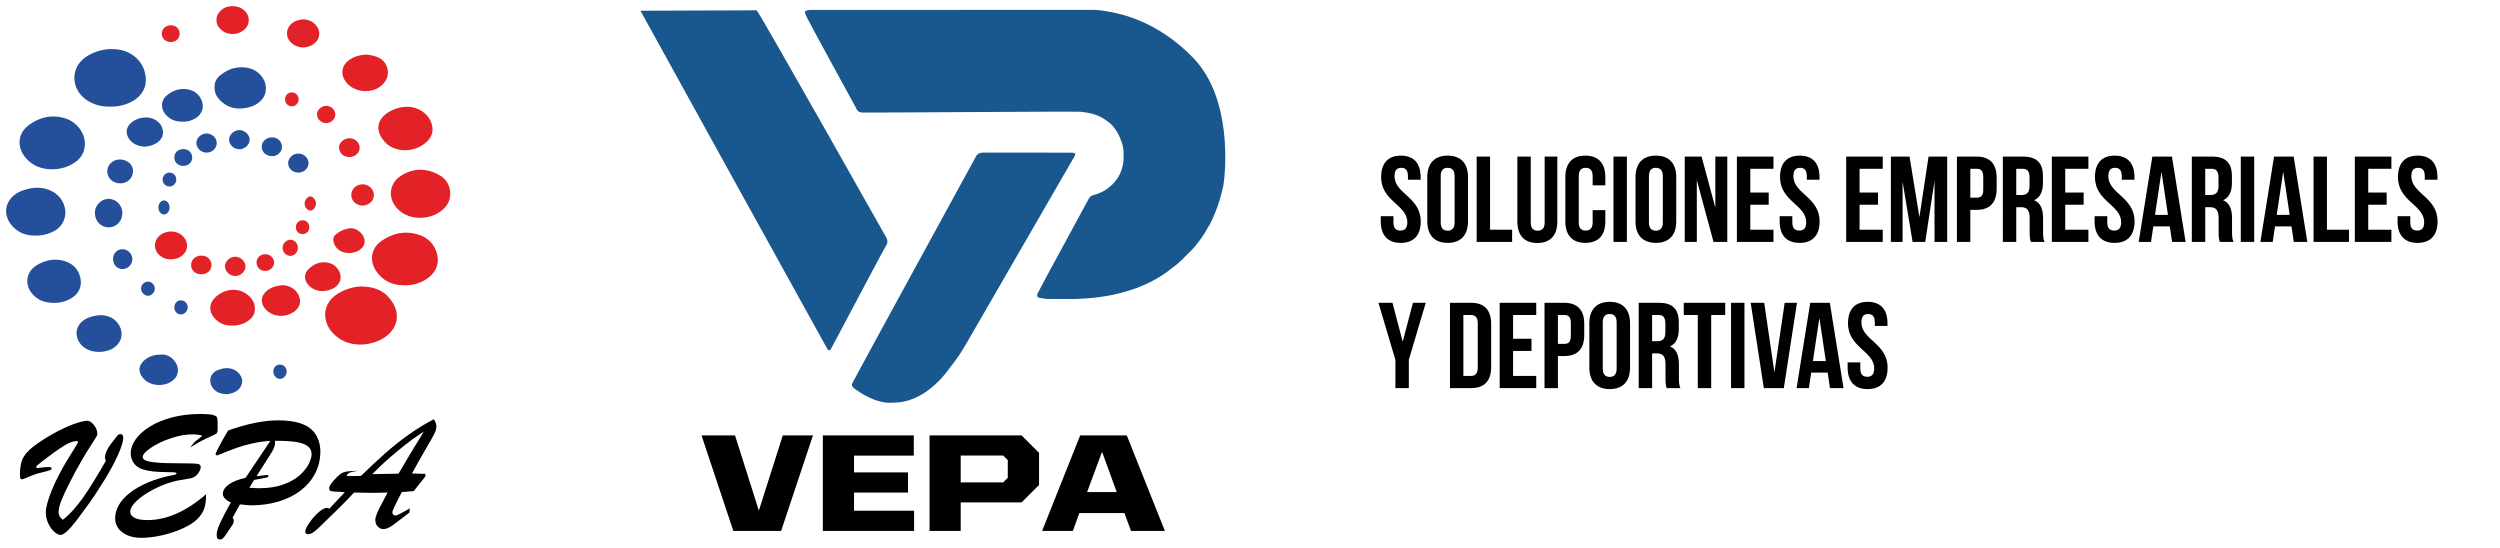
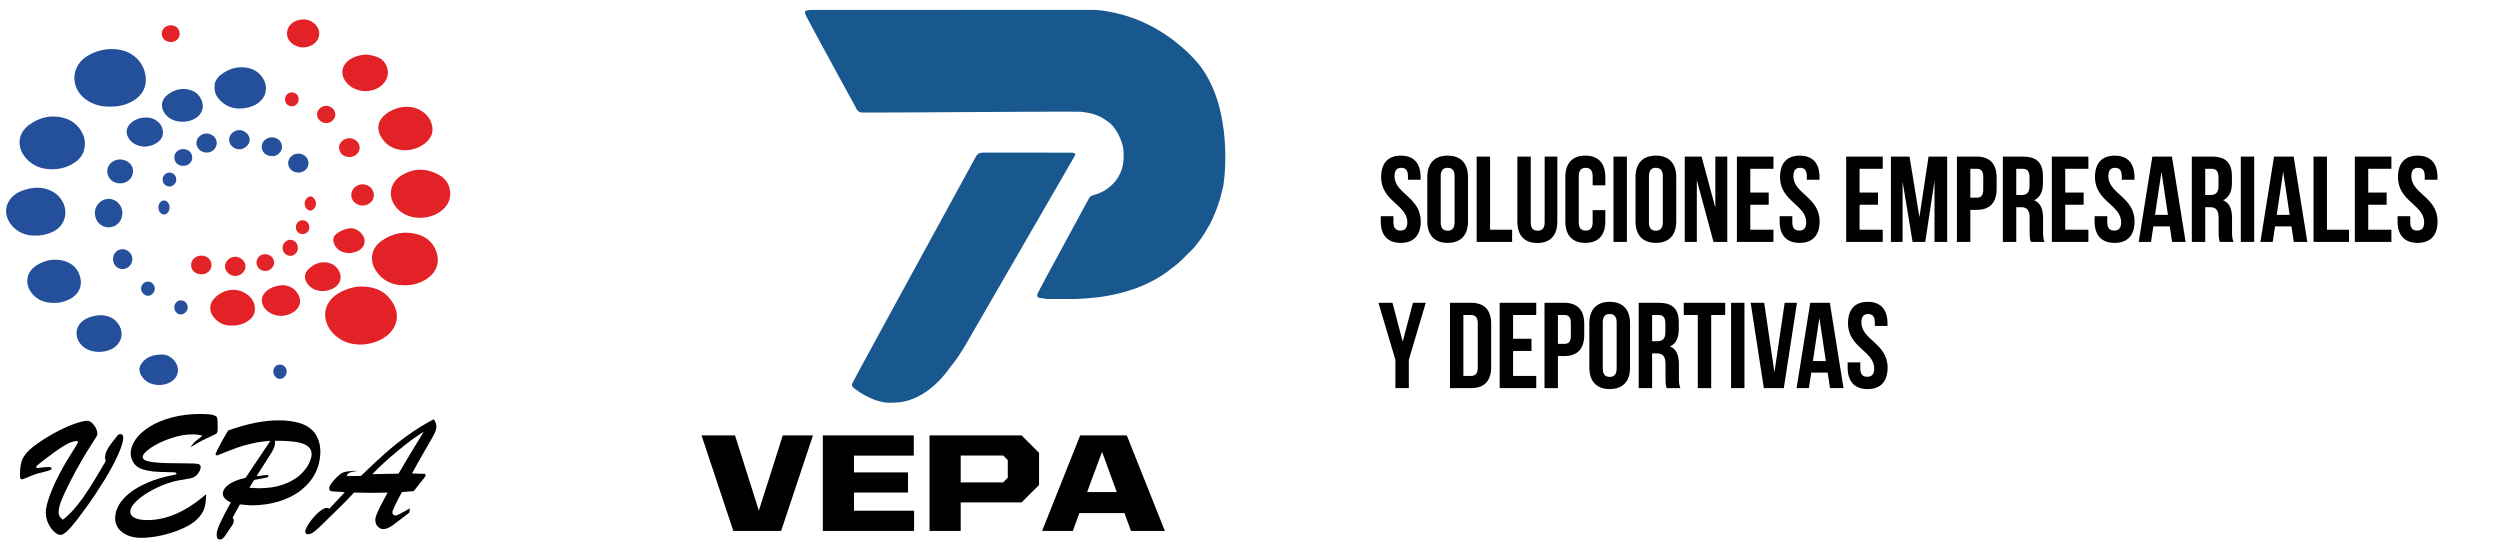
<svg xmlns="http://www.w3.org/2000/svg" version="1.1" id="Layer_1" x="0px" y="0px" width="410.387px" height="90px" viewBox="0 0 410.387 90" enable-background="new 0 0 410.387 90" xml:space="preserve">
  <g>
    <g>
      <path fill="#244F9B" d="M16.519,51.729c1.288,0.047,2.425,0.512,3.104,1.774c0.667,1.238,0.341,2.626-0.784,3.478    c-1.395,1.059-4.086,1.123-5.431-0.301c-1.276-1.35-1.091-3.242,0.488-4.214C14.673,51.986,15.537,51.788,16.519,51.729z" />
      <path fill="#244F9B" d="M5.708,38.666c-1.239,0.025-2.419-0.356-3.381-1.252c-1.431-1.332-1.838-3.255-0.554-4.835    c0.469-0.58,1.085-0.979,1.781-1.242c1.688-0.635,3.38-0.798,5.037,0.087c1.658,0.888,2.509,2.792,1.995,4.457    c-0.417,1.349-1.437,2.077-2.715,2.483C7.196,38.577,6.497,38.701,5.708,38.666z" />
      <path fill="#244F9B" d="M8.926,49.718C7.37,49.732,6.143,49.282,5.23,48.15c-1.167-1.445-1.038-3.517,0.858-4.647    c1.361-0.814,2.853-1.118,4.418-0.674c1.215,0.343,2.131,1.099,2.549,2.299c0.587,1.687-0.015,3.171-1.674,4.013    C10.575,49.55,9.707,49.745,8.926,49.718z" />
      <path fill="#244F9B" d="M26.436,58.202c0.864-0.06,1.589,0.315,2.176,0.998c0.725,0.836,0.985,2.334-0.321,3.323    c-1.332,1.006-3.625,0.91-4.762-0.406c-1.022-1.186-0.739-2.33,0.397-3.168C24.608,58.445,25.503,58.199,26.436,58.202z" />
      <path fill="#244F9B" d="M8.447,27.792c-1.62-0.034-3.035-0.537-4.144-1.78c-1.501-1.678-1.562-4.008,0.459-5.501    c1.829-1.348,3.9-1.767,6.099-1.026c1.746,0.589,3.014,2.28,3.074,3.932c0.062,1.714-0.806,2.855-2.25,3.619    C10.677,27.565,9.588,27.795,8.447,27.792z" />
      <path fill="#E22227" d="M73.913,31.891c-0.021,1.187-0.643,2.115-1.607,2.824c-1.869,1.37-4.917,1.467-6.769-0.162    c-1.987-1.751-1.754-4.391,0.25-5.678c2.1-1.348,4.286-1.326,6.424-0.074C73.337,29.459,73.901,30.505,73.913,31.891z" />
      <path fill="#244F9B" d="M15.581,34.996c-0.083-1.027,0.827-2.34,2.265-2.349c1.209-0.007,2.237,1.062,2.247,2.309    c0.009,1.313-0.979,2.36-2.239,2.368C16.583,37.333,15.582,36.309,15.581,34.996z" />
      <path fill="#244F9B" d="M19.67,26.172c1.188-0.005,2.207,0.86,2.175,1.926c-0.039,1.263-1.038,2.006-2.108,2.005    c-1.135-0.001-2.097-0.771-2.129-1.974C17.579,27.082,18.546,26.178,19.67,26.172z" />
      <path fill="#26509B" d="M29.662,49.3c0.621-0.008,1.136,0.488,1.156,1.112c0.021,0.634-0.531,1.216-1.145,1.203    c-0.579-0.012-1.042-0.504-1.057-1.122C28.6,49.838,29.064,49.309,29.662,49.3z" />
      <path fill="#26509B" d="M25.411,47.395c-0.002,0.59-0.54,1.145-1.125,1.162c-0.534,0.017-1.121-0.584-1.132-1.158    c-0.012-0.639,0.533-1.189,1.161-1.174C24.91,46.242,25.414,46.777,25.411,47.395z" />
      <path fill="#264F9B" d="M18.551,42.545c-0.005-0.929,0.667-1.634,1.562-1.641c0.845-0.009,1.615,0.766,1.618,1.626    c0.003,0.879-0.73,1.631-1.602,1.643C19.255,44.187,18.556,43.466,18.551,42.545z" />
      <path fill="#E22227" d="M66.349,24.674c-1.573-0.088-3.018-0.728-3.876-2.353c-0.625-1.177-0.457-2.325,0.491-3.267    c1.292-1.286,3.906-2.1,5.908-1.03c1.167,0.625,1.931,1.566,2.108,2.875c0.139,1.021-0.323,1.87-1.104,2.53    C68.913,24.24,67.797,24.651,66.349,24.674z" />
      <path fill="#E22227" d="M66.297,46.831c-1.94-0.017-3.525-0.757-4.594-2.403c-1.091-1.68-0.776-3.655,0.844-4.825    c1.883-1.364,4.006-1.78,6.254-1.051c1.301,0.422,2.269,1.311,2.768,2.596c0.792,2.037-0.04,3.808-1.843,4.836    C68.671,46.586,67.523,46.873,66.297,46.831z" />
-       <path fill="#E22227" d="M27.898,42.567c-0.523,0.019-1.116-0.179-1.633-0.599c-1.081-0.879-1.113-2.351-0.076-3.282    c1-0.897,2.936-1.005,4.001,0.261c0.803,0.955,0.686,2.246-0.302,3.021C29.36,42.385,28.774,42.574,27.898,42.567z" />
      <path fill="#27519B" d="M27.836,34.083c-0.009,0.595-0.417,1.111-0.893,1.13c-0.5,0.02-0.943-0.519-0.943-1.147    c0-0.645,0.417-1.169,0.926-1.164C27.431,32.907,27.845,33.446,27.836,34.083z" />
      <path fill="#244F9B" d="M18.075,17.5c-1.478,0.036-2.772-0.326-3.941-1.143c-1.684-1.176-2.371-3.278-1.625-5.079    c0.47-1.138,1.353-1.887,2.426-2.416c1.387-0.686,2.873-0.938,4.397-0.745c2.22,0.28,4.256,1.855,4.576,4.428    c0.241,1.931-0.772,3.479-2.688,4.341C20.211,17.341,19.128,17.544,18.075,17.5z" />
      <path fill="#244F9B" d="M23.706,24.079c-1.032-0.088-1.948-0.424-2.553-1.339c-0.463-0.698-0.549-1.541,0.125-2.333    c0.963-1.135,2.994-1.484,4.258-0.708c0.631,0.388,1.06,0.938,1.185,1.679c0.153,0.921-0.249,1.596-0.997,2.089    C25.119,23.867,24.439,24.035,23.706,24.079z" />
-       <path fill="#244F9B" d="M37.172,64.703c-1.088-0.047-1.832-0.376-2.33-1.152c-0.692-1.08-0.275-2.353,0.925-2.807    c0.828-0.314,1.676-0.455,2.532-0.109c0.856,0.344,1.545,1.284,1.455,2.055c-0.109,0.936-0.707,1.51-1.565,1.81    C37.807,64.633,37.399,64.721,37.172,64.703z" />
      <path fill="#E22227" d="M38.021,53.438C36.796,53.463,35.8,53,35.048,52.025c-0.68-0.879-0.725-1.995-0.033-2.851    c1.252-1.547,3.58-2.167,5.354-0.981c0.806,0.537,1.38,1.252,1.469,2.277c0.073,0.82-0.219,1.473-0.834,1.99    C40.196,53.143,39.083,53.498,38.021,53.438z" />
      <path fill="#E22427" d="M61.378,32.032c0.004,0.906-0.822,1.693-1.798,1.711c-1.063,0.021-1.913-0.748-1.917-1.731    c-0.003-0.959,0.814-1.748,1.829-1.755C60.532,30.247,61.374,31.039,61.378,32.032z" />
      <path fill="#26509B" d="M30.057,27.231c-0.843-0.009-1.446-0.597-1.44-1.403c0.006-0.785,0.643-1.364,1.496-1.354    c0.838,0.01,1.458,0.616,1.441,1.408C31.538,26.676,30.911,27.24,30.057,27.231z" />
      <path fill="#26509B" d="M27.819,30.62c-0.658-0.015-1.158-0.559-1.125-1.222c0.027-0.576,0.555-1.075,1.13-1.07    c0.651,0.005,1.143,0.542,1.112,1.217C28.911,30.12,28.377,30.634,27.819,30.62z" />
      <path fill="#244F9B" d="M30.004,19.981c-1.108,0.003-1.999-0.306-2.693-1.046c-1.088-1.163-0.889-2.571,0.221-3.405    c1.199-0.9,2.542-1.203,3.996-0.656c1.274,0.48,2.07,2.038,1.651,3.225c-0.273,0.776-0.829,1.249-1.538,1.554    C31.095,19.885,30.505,20,30.004,19.981z" />
-       <path fill="#E22227" d="M35.546,3.309c-0.033-0.687,0.296-1.191,0.729-1.603c1.006-0.959,2.794-0.927,3.829,0.011    c1.049,0.949,0.942,2.437-0.134,3.268c-1.187,0.917-2.996,0.807-3.987-0.443C35.691,4.174,35.499,3.763,35.546,3.309z" />
      <path fill="#26509B" d="M44.86,61.003c-0.001-0.661,0.453-1.144,1.078-1.149c0.65-0.006,1.138,0.506,1.123,1.188    c-0.01,0.609-0.549,1.161-1.125,1.154C45.364,62.186,44.86,61.629,44.86,61.003z" />
      <path fill="#E22227" d="M46.529,46.812c0.879,0.096,1.72,0.436,2.285,1.283c0.752,1.127,0.547,2.344-0.584,3.105    c-1.288,0.867-2.958,0.902-4.227-0.051c-0.874-0.658-1.535-1.944-0.477-3.156c0.213-0.245,0.474-0.439,0.751-0.592    C44.945,47.034,45.666,46.833,46.529,46.812z" />
      <path fill="#E22227" d="M57.292,41.543c-1.384-0.04-2.243-0.728-2.528-1.791c-0.152-0.56,0.015-1,0.428-1.337    c0.631-0.514,1.376-0.823,2.176-0.937c1.137-0.163,2.436,0.912,2.486,2.053c0.028,0.641-0.301,1.136-0.812,1.502    C58.608,41.338,57.854,41.548,57.292,41.543z" />
      <path fill="#E22428" d="M57.332,22.684c0.949-0.004,1.723,0.722,1.706,1.604c-0.015,0.807-0.773,1.496-1.672,1.493    c-0.92-0.004-1.625-0.527-1.711-1.524C55.585,23.461,56.446,22.687,57.332,22.684z" />
      <path fill="#E22227" d="M60.178,8.96c0.661,0.065,1.336,0.203,1.997,0.511c1.385,0.646,2.067,2.604,0.919,4.073    c-1.485,1.905-4.697,1.864-6.21,0.023c-1.136-1.383-0.845-2.955,0.702-3.897C58.363,9.199,59.224,8.984,60.178,8.96z" />
      <path fill="#E22227" d="M59.332,47.034c2.285,0.002,3.955,0.806,5.082,2.563c1.269,1.979,0.866,4.174-1.005,5.594    c-1.996,1.512-5.348,1.951-7.679,0.406c-0.812-0.539-1.482-1.219-1.911-2.109c-0.873-1.814-0.44-3.649,1.122-4.92    C56.027,47.686,58.089,46.958,59.332,47.034z" />
      <path fill="#E22227" d="M52.857,47.788c-0.906-0.05-1.828-0.375-2.447-1.29c-0.529-0.779-0.462-1.643,0.217-2.307    c1.001-0.981,2.177-1.403,3.57-0.973c0.544,0.166,0.965,0.515,1.284,0.98c0.81,1.172,0.453,2.526-0.828,3.168    C54.156,47.617,53.511,47.781,52.857,47.788z" />
      <path fill="#E22428" d="M48.901,40.706c0,0.691-0.579,1.298-1.235,1.296c-0.709,0-1.288-0.606-1.283-1.339    c0.005-0.672,0.608-1.298,1.256-1.307C48.342,39.349,48.899,39.945,48.901,40.706z" />
      <path fill="#E22428" d="M48.577,37.243c0.023-0.648,0.511-1.106,1.154-1.083c0.612,0.023,1.069,0.542,1.048,1.189    c-0.021,0.635-0.526,1.103-1.159,1.075C48.972,38.395,48.551,37.921,48.577,37.243z" />
      <path fill="#264F9B" d="M33.844,25.05c-0.938-0.045-1.669-0.816-1.605-1.691c0.058-0.788,0.867-1.474,1.709-1.452    c0.927,0.026,1.688,0.801,1.632,1.66C35.522,24.424,34.739,25.093,33.844,25.05z" />
      <path fill="#E22427" d="M33.063,45.032c-0.963,0.006-1.67-0.623-1.692-1.5c-0.023-0.852,0.709-1.562,1.626-1.576    c0.99-0.016,1.712,0.632,1.724,1.544C34.731,44.365,34.011,45.028,33.063,45.032z" />
      <path fill="#E22428" d="M38.624,45.308c-0.913,0.001-1.72-0.776-1.694-1.629c0.027-0.825,0.833-1.546,1.716-1.538    c0.868,0.011,1.656,0.768,1.657,1.594C40.305,44.562,39.51,45.305,38.624,45.308z" />
      <path fill="#E22428" d="M28.021,6.902c-0.844-0.01-1.463-0.595-1.471-1.386c-0.004-0.75,0.677-1.375,1.49-1.369    c0.862,0.007,1.458,0.577,1.449,1.384C29.482,6.34,28.87,6.91,28.021,6.902z" />
      <path fill="#E22428" d="M43.568,44.482c-0.822,0.012-1.458-0.593-1.46-1.392c-0.002-0.763,0.611-1.354,1.413-1.36    c0.828-0.007,1.471,0.595,1.476,1.381C45.001,43.83,44.333,44.47,43.568,44.482z" />
      <path fill="#264F9B" d="M48.958,28.333c-0.925-0.011-1.661-0.703-1.655-1.556c0.007-0.878,0.789-1.589,1.726-1.567    c0.903,0.023,1.635,0.748,1.615,1.599C50.62,27.67,49.875,28.344,48.958,28.333z" />
      <path fill="#E22529" d="M51.878,33.424c-0.004,0.587-0.476,1.159-0.944,1.144c-0.479-0.014-0.94-0.594-0.931-1.171    c0.009-0.567,0.496-1.158,0.958-1.162C51.396,32.231,51.884,32.862,51.878,33.424z" />
      <path fill="#E22428" d="M53.607,17.365c0.847,0.065,1.491,0.747,1.438,1.525c-0.051,0.766-0.824,1.391-1.628,1.318    c-0.8-0.073-1.42-0.762-1.378-1.51C52.079,17.996,52.804,17.357,53.607,17.365z" />
      <path fill="#E22227" d="M49.976,3.186c0.476,0.019,1.097,0.212,1.619,0.669c1.239,1.089,1.039,2.79-0.443,3.579    c-1.208,0.644-2.702,0.403-3.6-0.679c-0.686-0.829-0.564-2.113,0.268-2.844C48.348,3.445,49.05,3.184,49.976,3.186z" />
      <path fill="#244F9B" d="M35.222,14.335c-0.047-0.823,0.332-1.505,0.962-2.006c1.376-1.096,2.951-1.556,4.693-1.143    c1.503,0.355,2.686,1.684,2.769,3.127c0.058,1.026-0.33,1.832-1.099,2.462c-0.766,0.624-1.664,0.905-2.648,1.013    c-1.553,0.171-2.834-0.311-3.884-1.435C35.497,15.8,35.205,15.141,35.222,14.335z" />
      <path fill="#E22429" d="M49.033,16.291c0.01,0.609-0.502,1.152-1.099,1.164c-0.62,0.018-1.124-0.468-1.146-1.104    c-0.023-0.666,0.474-1.192,1.126-1.192C48.529,15.162,49.023,15.66,49.033,16.291z" />
      <path fill="#264F9B" d="M39.236,24.502c-0.906-0.032-1.642-0.757-1.628-1.605c0.009-0.841,0.861-1.583,1.768-1.542    c0.864,0.04,1.663,0.855,1.61,1.646C40.933,23.824,40.106,24.534,39.236,24.502z" />
      <path fill="#244F9B" d="M44.628,25.623c-0.956-0.004-1.662-0.654-1.663-1.534c-0.001-0.861,0.735-1.541,1.671-1.542    c0.956-0.002,1.609,0.651,1.657,1.543C46.337,24.875,45.474,25.737,44.628,25.623z" />
    </g>
    <g enable-background="new    ">
      <path d="M15.99,71.304c0,0.08-0.102,0.282-0.306,0.605c-0.204,0.323-0.505,0.798-0.904,1.423c-0.399,0.625-0.882,1.423-1.45,2.394    c-0.567,0.972-1.153,2.046-1.755,3.226c-0.692,1.356-1.19,2.423-1.497,3.198c-0.306,0.776-0.458,1.443-0.458,2.002    c0,0.443,0.235,0.833,0.705,1.17c0.567-0.443,1.126-0.971,1.676-1.583c0.55-0.611,1.093-1.294,1.629-2.048    c0.536-0.753,1.157-1.706,1.862-2.859c0.705-1.152,1.332-2.212,1.882-3.178c-0.027-0.08-0.056-0.16-0.086-0.24    c-0.031-0.079-0.047-0.146-0.047-0.199c0-0.417,0.084-0.807,0.253-1.17s0.379-0.719,0.632-1.064    c0.252-0.346,0.631-0.833,1.137-1.463c0.133-0.168,0.297-0.253,0.492-0.253c0.319,0,0.479,0.204,0.479,0.612    s-0.167,1.049-0.499,1.922s-0.822,1.899-1.469,3.078c-0.647,1.18-1.452,2.499-2.414,3.957s-2.05,2.981-3.265,4.568    c-1.232,1.604-2.114,2.407-2.646,2.407c-0.301,0-0.643-0.167-1.024-0.499c-0.381-0.333-0.709-0.787-0.984-1.363    c-0.275-0.576-0.413-1.192-0.413-1.849c0-0.39,0.082-0.891,0.246-1.503c0.164-0.611,0.421-1.345,0.771-2.201    c0.35-0.855,0.747-1.699,1.19-2.533c0.461-0.878,0.866-1.604,1.217-2.181c0.35-0.576,0.747-1.217,1.19-1.922    s0.665-1.088,0.665-1.15c0-0.133-0.088-0.199-0.266-0.199c-0.515,0-1.199,0.262-2.055,0.784c-0.855,0.523-1.97,1.316-3.345,2.381    c-0.523,0.407-0.853,0.672-0.991,0.791c-0.137,0.12-0.206,0.22-0.206,0.299c0,0.106,0.084,0.16,0.253,0.16    c0.071,0,0.31-0.026,0.718-0.08c0.408-0.053,0.731-0.08,0.971-0.08c0.399,0,0.598,0.071,0.598,0.213    c0,0.125-0.082,0.222-0.246,0.293c-0.165,0.071-0.391,0.142-0.679,0.213s-0.68,0.168-1.177,0.292    c-0.532,0.143-1.097,0.347-1.696,0.612c-0.598,0.266-0.942,0.398-1.031,0.398c-0.168,0-0.272-0.062-0.312-0.186    c-0.04-0.124-0.06-0.328-0.06-0.612c0-1.259,0.208-2.231,0.625-2.919c0.417-0.687,1.162-1.403,2.234-2.147    c1.224-0.852,2.394-1.559,3.511-2.121c1.117-0.563,2.082-0.976,2.893-1.237c0.812-0.261,1.408-0.393,1.789-0.393    c0.373,0,0.743,0.24,1.111,0.719C15.806,70.267,15.99,70.772,15.99,71.304z" />
      <path d="M35.726,69.575v0.904c0,0.372-0.073,0.607-0.219,0.705s-0.683,0.358-1.609,0.784c-0.926,0.426-1.815,0.927-2.667,1.503    c0.328-0.479,0.627-0.833,0.898-1.063s0.636-0.519,1.097-0.865c-0.399-0.159-0.953-0.239-1.663-0.239    c-1.099,0-2.285,0.218-3.557,0.652c-1.272,0.435-2.354,0.953-3.245,1.556s-1.336,1.108-1.336,1.516    c0,0.213,0.135,0.389,0.405,0.525c0.271,0.138,0.705,0.244,1.303,0.319c0.599,0.075,1.346,0.127,2.241,0.153    s1.999,0.04,3.312,0.04c0.958,0,1.574,0.035,1.849,0.106c0.274,0.07,0.412,0.234,0.412,0.491c0,0.328-0.162,0.703-0.485,1.124    c-0.324,0.422-0.751,0.672-1.284,0.752c-0.824,0.133-1.48,0.246-1.968,0.339c-0.487,0.093-1.066,0.251-1.735,0.472    c-0.669,0.222-1.412,0.541-2.228,0.958c-1.215,0.639-2.164,1.285-2.846,1.941s-1.024,1.237-1.024,1.742    c0,0.435,0.244,0.773,0.731,1.018s1.188,0.365,2.101,0.365c3.147,0,6.353-1.414,9.616-4.242c0.018,0.869-0.078,1.634-0.286,2.294    c-0.208,0.661-0.632,1.293-1.27,1.896c-0.532,0.506-1.31,0.988-2.334,1.449s-2.141,0.829-3.352,1.104    c-1.21,0.274-2.347,0.412-3.411,0.412c-1.232,0-2.252-0.295-3.059-0.885c-0.807-0.59-1.21-1.372-1.21-2.347    c0-0.71,0.195-1.414,0.585-2.115c0.39-0.7,0.989-1.371,1.795-2.015c0.807-0.643,1.829-1.226,3.065-1.749    c1.237-0.522,2.662-0.935,4.276-1.236c0.23-0.044,0.346-0.115,0.346-0.213c0-0.106-0.135-0.171-0.406-0.193    c-0.271-0.021-0.767-0.037-1.489-0.046s-1.359-0.04-1.908-0.093c-0.55-0.054-1.131-0.169-1.742-0.347    c-0.63-0.194-1.115-0.536-1.457-1.023s-0.512-1.028-0.512-1.623c0-0.762,0.274-1.529,0.824-2.301    c0.55-0.771,1.325-1.467,2.328-2.088c1.001-0.62,2.214-1.119,3.637-1.496c1.423-0.376,2.981-0.564,4.674-0.564    c0.976,0,1.656,0.055,2.042,0.166c0.386,0.11,0.609,0.257,0.672,0.438C35.695,68.739,35.726,69.079,35.726,69.575z" />
      <path d="M40.314,78.433l4.056-6.052c-0.922,0.036-1.893,0.169-2.913,0.399s-1.893,0.477-2.62,0.738    c-0.727,0.262-1.376,0.51-1.949,0.744c-0.572,0.235-0.982,0.401-1.23,0.499c-0.062,0-0.124-0.021-0.186-0.066    c-0.062-0.044-0.093-0.098-0.093-0.159c0-0.071,0.206-0.506,0.619-1.304c0.412-0.798,0.897-1.653,1.456-2.566    c3.103-1.108,5.843-1.663,8.219-1.663c2.749,0,4.655,0.586,5.719,1.756c0.381,0.408,0.676,0.911,0.884,1.51    c0.208,0.598,0.312,1.189,0.312,1.775c0,1.33-0.277,2.538-0.831,3.624s-1.346,2.027-2.374,2.826    c-1.028,0.798-2.239,1.407-3.63,1.828c-1.392,0.421-2.917,0.632-4.575,0.632c-0.292,0-0.891-0.054-1.795-0.159l-1.197,2.181    c0.124,0.187,0.186,0.337,0.186,0.452c0,0.274-0.062,0.505-0.186,0.691c-0.177,0.266-0.412,0.616-0.705,1.051    c-0.293,0.435-0.49,0.723-0.592,0.864c-0.102,0.142-0.217,0.267-0.346,0.372c-0.128,0.106-0.255,0.16-0.379,0.16    c-0.257,0-0.421-0.078-0.492-0.232c-0.071-0.155-0.106-0.371-0.106-0.646c0-0.391,0.193-1.009,0.579-1.855s0.969-1.97,1.749-3.371    c-0.417-0.159-0.74-0.368-0.971-0.625c-0.231-0.257-0.346-0.51-0.346-0.758c0-0.55,0.315-1.06,0.944-1.529    S39.082,78.707,40.314,78.433z M41.697,78.791l-0.758,1.277c0.337,0.018,0.636,0.035,0.897,0.053    c0.262,0.019,0.481,0.026,0.659,0.026c1.551,0,2.897-0.208,4.036-0.625c1.139-0.416,2.043-0.933,2.713-1.549    s1.155-1.234,1.457-1.855c0.301-0.62,0.452-1.139,0.452-1.556c0-0.576-0.231-1.028-0.692-1.356s-1.124-0.552-1.988-0.672    c-0.865-0.12-1.979-0.18-3.345-0.18c0.018,0.098,0.026,0.218,0.026,0.359c0,0.461-0.244,1.068-0.731,1.822l-2.314,3.63    l1.742-0.199c0.142,0,0.213,0.066,0.213,0.199c0,0.115-0.116,0.195-0.346,0.239L41.697,78.791z" />
      <path d="M63.627,80.853c-1.064,0.036-1.844,0.054-2.341,0.054c-0.763,0-1.817-0.018-3.165-0.054    c-0.284,0.311-0.63,0.677-1.038,1.098s-0.793,0.811-1.157,1.17c-0.364,0.359-0.676,0.665-0.938,0.918    c-0.262,0.253-0.477,0.463-0.645,0.632c-0.984,0.957-1.625,1.582-1.922,1.875c-0.297,0.292-0.61,0.557-0.938,0.791    c-0.328,0.235-0.629,0.353-0.904,0.353c-0.311,0-0.466-0.142-0.466-0.426c0-0.311,0.222-0.789,0.665-1.436    c0.443-0.647,0.944-1.22,1.503-1.716c0.559-0.497,1.015-0.745,1.37-0.745c0.098,0,0.235,0.045,0.413,0.133l2.527-2.699    c-0.319-0.045-0.736-0.073-1.25-0.087c-0.514-0.013-0.86-0.051-1.037-0.112c-0.177-0.062-0.266-0.213-0.266-0.453    c0-0.381,0.408-0.979,1.224-1.795c0.443-0.452,0.86-0.74,1.25-0.864s1.135-0.19,2.234-0.199c-0.647,0.088-1.106,0.192-1.376,0.312    c-0.271,0.119-0.419,0.299-0.445,0.538c0.257,0,0.494,0,0.711,0c0.217,0,0.5-0.002,0.851-0.007c0.35-0.004,0.609-0.011,0.778-0.02    c1.454-1.419,2.775-2.653,3.963-3.704c1.188-1.051,2.44-2.048,3.757-2.992s2.72-1.811,4.209-2.6    c0.293,0.381,0.439,0.78,0.439,1.196c0,0.346-0.113,0.745-0.339,1.197s-0.705,1.301-1.437,2.547s-1.474,2.569-2.228,3.97    c0.248,0,0.454,0.002,0.619,0.007c0.164,0.004,0.339,0.011,0.525,0.02c0.505,0,0.813,0.009,0.924,0.026    c0.111,0.019,0.167,0.106,0.167,0.267c0,0.071-0.069,0.197-0.206,0.379c-0.138,0.182-0.379,0.483-0.725,0.904    s-0.683,0.849-1.011,1.283l-1.955,0.16c-1.037,1.95-1.556,3.05-1.556,3.298c0,0.363,0.19,0.545,0.572,0.545    c0.186,0,0.958-0.39,2.314-1.17l-0.106,0.705c-0.727,0.55-1.292,0.981-1.695,1.296c-0.404,0.315-0.754,0.577-1.051,0.785    c-0.297,0.208-0.567,0.363-0.812,0.466c-0.244,0.102-0.49,0.152-0.738,0.152c-0.292,0-0.581-0.135-0.865-0.405    s-0.425-0.654-0.425-1.15c0-0.204,0.075-0.494,0.226-0.871c0.15-0.377,0.312-0.738,0.485-1.084S62.927,82.165,63.627,80.853z     M61.114,77.834l4.309-0.08c0.505-0.859,0.915-1.556,1.23-2.088c0.314-0.532,0.661-1.11,1.038-1.735    c0.376-0.625,0.7-1.155,0.971-1.589c0.271-0.435,0.569-0.927,0.897-1.477c-0.638,0.398-1.29,0.843-1.955,1.33    c-0.665,0.487-1.415,1.075-2.248,1.762c-0.833,0.688-1.574,1.326-2.221,1.915C62.488,76.462,61.814,77.116,61.114,77.834z" />
    </g>
    <g>
      <g>
        <path fill="#19578F" d="M176.567,49.082c-0.093,0-0.188,0-0.281-0.001c-1.176-0.007-2.353-0.002-3.527-0.001     c-0.134,0.011-0.267,0.011-0.399-0.003c-0.547,0.015-1.085-0.068-1.625-0.165c-0.5-0.088-0.573-0.348-0.393-0.776     c0.231-0.554,8.135-15.015,8.434-15.607c0.179-0.325,0.496-0.44,0.823-0.531c0.729-0.203,1.415-0.498,2.041-0.93     c2.126-1.482,2.968-3.555,2.797-6.092c-0.016-1.026-0.387-1.951-0.814-2.858c-0.472-0.867-1.004-1.681-1.862-2.223     c-0.066-0.041-0.127-0.087-0.188-0.133c-0.032-0.024-0.061-0.049-0.092-0.073c-1.221-0.889-2.633-1.192-4.096-1.347     c-3.479-0.072-34.377,0.178-35.775,0.135c-0.644,0.015-0.968-0.381-1.179-0.922c-0.061-0.124-7.604-13.875-8.063-14.862     c-0.396-0.854-0.35-0.941,0.583-1.067c0.681-0.014,38.601,0.002,46.691-0.003c1.181,0.043,2.336,0.262,3.487,0.514     c0.424,0.142,6.891,1.179,12.859,7.485c6.195,6.533,5.287,18.202,4.806,20.968c-0.06,0.296-0.142,0.587-0.215,0.878     c-0.104,0.341-0.187,0.688-0.269,1.035c-0.203,0.661-0.395,1.324-0.666,1.961c-0.079,0.167-0.139,0.342-0.205,0.514     c-0.34,0.795-0.644,1.61-1.136,2.333c-0.017,0.032-0.036,0.061-0.052,0.092c-0.019,0.03-0.037,0.059-0.054,0.089     c-0.071,0.119-0.133,0.243-0.196,0.367c-0.283,0.483-0.597,0.944-0.919,1.402c-0.471,0.582-0.868,1.224-1.418,1.742     c-1.048,0.987-1.973,2.106-3.183,2.922C186.275,49.086,177.76,48.979,176.567,49.082z" />
-         <path fill="#19578F" d="M105.132,1.764c0.415-0.033,18.545-0.038,19.064-0.084c0.216-0.092,20.899,36.632,21.288,37.306     c0.259,0.45,0.263,0.875-0.015,1.316c-0.65,1.032-8.734,16.427-9.147,17.119c-0.094,0.089-0.199,0.089-0.312,0.043     c-0.065-0.034-0.122-0.083-0.173-0.138C135.747,57.21,105.729,2.887,105.132,1.764z" />
        <path fill="#19578F" d="M147.391,66.059c-2.078,0.159-2.459-0.05-3.222-0.244c-0.377-0.071-0.718-0.25-1.076-0.381     c-0.127-0.05-0.25-0.113-0.372-0.176c-0.058-0.025-0.116-0.06-0.174-0.092c-0.087-0.043-0.177-0.085-0.267-0.126     c-0.066-0.026-0.128-0.056-0.191-0.088c-0.625-0.306-1.181-0.722-1.752-1.111c-0.281-0.19-0.532-0.415-0.48-0.812     c1.158-2.312,20.033-36.715,20.299-37.25c0.266-0.536,0.668-0.729,1.251-0.729c4.753,0.003,9.505,0.003,14.258,0.007     c0.283,0,0.576-0.022,0.821,0.172c0.051,0.091,0.023,0.244-0.139,0.491l0.006-0.001c-0.038,0.06-14.945,25.864-17.751,30.722     c-0.793,1.373-1.663,2.697-2.681,3.918C155.837,60.461,152.489,65.66,147.391,66.059z" />
      </g>
    </g>
    <g enable-background="new    ">
      <path d="M115.158,71.474h5.5l3.911,12.345l3.93-12.345h4.955l-5.228,15.683h-7.842L115.158,71.474z" />
      <path d="M135.072,71.474h14.931v3.318h-9.816v2.755h8.866v3.31h-8.866v2.98h9.863v3.319h-14.978V71.474z" />
      <path d="M152.588,71.474h15.109l2.868,2.867v5.266l-2.868,2.867h-9.995v4.683h-5.115V71.474z M164.68,79.183l0.752-0.752v-2.905    l-0.752-0.752h-6.977v4.409H164.68z" />
      <path d="M177.316,71.474h7.653l6.253,15.683h-5.566l-1.072-2.934h-7.409l-1.062,2.934h-5.049L177.316,71.474z M178.454,80.772    h4.861l-2.407-6.61L178.454,80.772z" />
    </g>
  </g>
  <g enable-background="new    ">
    <path d="M229.961,25.547c2.141,0,3.24,1.28,3.24,3.521v0.44h-2.08v-0.58c0-1-0.4-1.38-1.101-1.38s-1.101,0.38-1.101,1.38   c0,2.881,4.301,3.421,4.301,7.422c0,2.24-1.119,3.521-3.28,3.521c-2.16,0-3.28-1.28-3.28-3.521v-0.86h2.08v1   c0,1,0.439,1.36,1.141,1.36c0.699,0,1.14-0.36,1.14-1.36c0-2.881-4.301-3.421-4.301-7.422   C226.72,26.827,227.821,25.547,229.961,25.547z" />
  </g>
  <g enable-background="new    ">
    <path d="M234.299,29.067c0-2.24,1.181-3.521,3.342-3.521c2.16,0,3.34,1.28,3.34,3.521v7.282c0,2.24-1.18,3.521-3.34,3.521   c-2.161,0-3.342-1.28-3.342-3.521V29.067z M236.5,36.489c0,1,0.439,1.38,1.141,1.38c0.699,0,1.14-0.38,1.14-1.38v-7.562   c0-1-0.44-1.38-1.14-1.38c-0.701,0-1.141,0.38-1.141,1.38V36.489z" />
  </g>
  <g enable-background="new    ">
    <path d="M242.4,25.707h2.2V37.71h3.621v2H242.4V25.707z" />
  </g>
  <g enable-background="new    ">
    <path d="M251.28,25.707v10.802c0,1.001,0.441,1.36,1.141,1.36c0.701,0,1.141-0.359,1.141-1.36V25.707h2.08v10.662   c0,2.24-1.12,3.521-3.28,3.521c-2.161,0-3.28-1.28-3.28-3.521V25.707H251.28z" />
  </g>
  <g enable-background="new    ">
    <path d="M263.522,34.489v1.86c0,2.24-1.121,3.521-3.281,3.521s-3.281-1.28-3.281-3.521v-7.282c0-2.24,1.121-3.521,3.281-3.521   s3.281,1.28,3.281,3.521v1.36h-2.081v-1.5c0-1-0.44-1.38-1.14-1.38c-0.701,0-1.141,0.38-1.141,1.38v7.562   c0,1,0.439,1.36,1.141,1.36c0.699,0,1.14-0.36,1.14-1.36v-2H263.522z" />
  </g>
  <g enable-background="new    ">
    <path d="M264.86,25.707h2.2V39.71h-2.2V25.707z" />
  </g>
  <g enable-background="new    ">
    <path d="M268.479,29.067c0-2.24,1.181-3.521,3.342-3.521c2.16,0,3.34,1.28,3.34,3.521v7.282c0,2.24-1.18,3.521-3.34,3.521   c-2.161,0-3.342-1.28-3.342-3.521V29.067z M270.68,36.489c0,1,0.439,1.38,1.141,1.38c0.699,0,1.14-0.38,1.14-1.38v-7.562   c0-1-0.44-1.38-1.14-1.38c-0.701,0-1.141,0.38-1.141,1.38V36.489z" />
  </g>
  <g enable-background="new    ">
    <path d="M278.54,29.567V39.71h-1.98V25.707h2.761l2.261,8.382v-8.382h1.961V39.71h-2.262L278.54,29.567z" />
  </g>
  <g enable-background="new    ">
    <path d="M287.319,31.608h3.021v2h-3.021v4.102h3.801v2h-6.001V25.707h6.001v2h-3.801V31.608z" />
  </g>
  <g enable-background="new    ">
    <path d="M295.44,25.547c2.141,0,3.24,1.28,3.24,3.521v0.44h-2.08v-0.58c0-1-0.4-1.38-1.101-1.38s-1.101,0.38-1.101,1.38   c0,2.881,4.301,3.421,4.301,7.422c0,2.24-1.119,3.521-3.28,3.521c-2.16,0-3.28-1.28-3.28-3.521v-0.86h2.08v1   c0,1,0.439,1.36,1.141,1.36c0.699,0,1.14-0.36,1.14-1.36c0-2.881-4.301-3.421-4.301-7.422   C292.199,26.827,293.299,25.547,295.44,25.547z" />
  </g>
  <g enable-background="new    ">
    <path d="M305.259,31.608h3.021v2h-3.021v4.102h3.801v2h-6.001V25.707h6.001v2h-3.801V31.608z" />
  </g>
  <g enable-background="new    ">
    <path d="M315.079,35.649l1.501-9.942h3.061V39.71h-2.08V29.668L316.04,39.71h-2.08l-1.641-9.902v9.902h-1.92V25.707h3.061   L315.079,35.649z" />
  </g>
  <g enable-background="new    ">
    <path d="M327.759,29.168v1.82c0,2.24-1.081,3.461-3.28,3.461h-1.041v5.261h-2.2V25.707h3.241   C326.678,25.707,327.759,26.927,327.759,29.168z M323.438,27.707v4.741h1.041c0.699,0,1.08-0.32,1.08-1.32v-2.101   c0-1-0.381-1.32-1.08-1.32H323.438z" />
  </g>
  <g enable-background="new    ">
    <path d="M333.379,39.71c-0.121-0.36-0.201-0.58-0.201-1.721v-2.2c0-1.3-0.439-1.78-1.439-1.78h-0.761v5.701h-2.2V25.707h3.32   c2.281,0,3.261,1.061,3.261,3.221v1.101c0,1.439-0.46,2.38-1.44,2.84c1.101,0.46,1.461,1.521,1.461,2.981v2.16   c0,0.68,0.02,1.18,0.24,1.7H333.379z M330.978,27.707v4.302h0.86c0.82,0,1.32-0.36,1.32-1.48v-1.381c0-1-0.34-1.44-1.12-1.44   H330.978z" />
  </g>
  <g enable-background="new    ">
    <path d="M339.018,31.608h3.021v2h-3.021v4.102h3.801v2h-6.001V25.707h6.001v2h-3.801V31.608z" />
  </g>
  <g enable-background="new    ">
    <path d="M347.139,25.547c2.141,0,3.24,1.28,3.24,3.521v0.44h-2.08v-0.58c0-1-0.4-1.38-1.101-1.38s-1.101,0.38-1.101,1.38   c0,2.881,4.301,3.421,4.301,7.422c0,2.24-1.119,3.521-3.28,3.521c-2.16,0-3.28-1.28-3.28-3.521v-0.86h2.08v1   c0,1,0.439,1.36,1.141,1.36c0.699,0,1.14-0.36,1.14-1.36c0-2.881-4.301-3.421-4.301-7.422   C343.898,26.827,344.999,25.547,347.139,25.547z" />
  </g>
  <g enable-background="new    ">
    <path d="M358.78,39.71h-2.221l-0.381-2.541h-2.7l-0.38,2.541h-2.021l2.24-14.003h3.221L358.78,39.71z M353.758,35.269h2.12   l-1.06-7.081L353.758,35.269z" />
  </g>
  <g enable-background="new    ">
    <path d="M364.399,39.71c-0.121-0.36-0.201-0.58-0.201-1.721v-2.2c0-1.3-0.439-1.78-1.439-1.78h-0.761v5.701h-2.2V25.707h3.32   c2.281,0,3.261,1.061,3.261,3.221v1.101c0,1.439-0.46,2.38-1.44,2.84c1.101,0.46,1.461,1.521,1.461,2.981v2.16   c0,0.68,0.02,1.18,0.24,1.7H364.399z M361.998,27.707v4.302h0.86c0.82,0,1.32-0.36,1.32-1.48v-1.381c0-1-0.34-1.44-1.12-1.44   H361.998z" />
  </g>
  <g enable-background="new    ">
    <path d="M367.837,25.707h2.2V39.71h-2.2V25.707z" />
  </g>
  <g enable-background="new    ">
    <path d="M378.758,39.71h-2.221l-0.379-2.541h-2.701l-0.381,2.541h-2.02l2.24-14.003h3.221L378.758,39.71z M373.737,35.269h2.121   l-1.061-7.081L373.737,35.269z" />
  </g>
  <g enable-background="new    ">
    <path d="M379.778,25.707h2.2V37.71h3.621v2h-5.821V25.707z" />
  </g>
  <g enable-background="new    ">
    <path d="M388.757,31.608h3.021v2h-3.021v4.102h3.801v2h-6.001V25.707h6.001v2h-3.801V31.608z" />
  </g>
  <g enable-background="new    ">
    <path d="M396.877,25.547c2.141,0,3.241,1.28,3.241,3.521v0.44h-2.081v-0.58c0-1-0.399-1.38-1.1-1.38s-1.1,0.38-1.1,1.38   c0,2.881,4.301,3.421,4.301,7.422c0,2.24-1.121,3.521-3.281,3.521s-3.281-1.28-3.281-3.521v-0.86h2.081v1c0,1,0.44,1.36,1.14,1.36   c0.701,0,1.141-0.36,1.141-1.36c0-2.881-4.301-3.421-4.301-7.422C393.637,26.827,394.737,25.547,396.877,25.547z" />
  </g>
  <g enable-background="new    ">
    <path d="M229.061,59.069l-2.781-9.362h2.301l1.681,6.381l1.681-6.381h2.1l-2.78,9.362v4.641h-2.2V59.069z" />
  </g>
  <g enable-background="new    ">
    <path d="M238.02,49.707h3.48c2.201,0,3.281,1.22,3.281,3.461v7.081c0,2.24-1.08,3.461-3.281,3.461h-3.48V49.707z M240.22,51.707   V61.71h1.24c0.7,0,1.12-0.36,1.12-1.36v-7.282c0-1-0.42-1.36-1.12-1.36H240.22z" />
  </g>
  <g enable-background="new    ">
    <path d="M248.38,55.608h3.021v2h-3.021v4.102h3.801v2h-6.001V49.707h6.001v2h-3.801V55.608z" />
  </g>
  <g enable-background="new    ">
    <path d="M260.061,53.168v1.82c0,2.24-1.08,3.461-3.281,3.461h-1.04v5.261h-2.2V49.707h3.24   C258.981,49.707,260.061,50.927,260.061,53.168z M255.74,51.707v4.741h1.04c0.701,0,1.08-0.32,1.08-1.32v-2.101   c0-1-0.379-1.32-1.08-1.32H255.74z" />
  </g>
  <g enable-background="new    ">
    <path d="M260.899,53.067c0-2.24,1.181-3.521,3.342-3.521c2.16,0,3.34,1.28,3.34,3.521v7.282c0,2.24-1.18,3.521-3.34,3.521   c-2.161,0-3.342-1.28-3.342-3.521V53.067z M263.1,60.489c0,1,0.439,1.38,1.141,1.38c0.699,0,1.14-0.38,1.14-1.38v-7.562   c0-1-0.44-1.38-1.14-1.38c-0.701,0-1.141,0.38-1.141,1.38V60.489z" />
  </g>
  <g enable-background="new    ">
    <path d="M273.6,63.71c-0.119-0.36-0.199-0.58-0.199-1.721v-2.2c0-1.3-0.44-1.78-1.441-1.78h-0.76v5.701H269V49.707h3.321   c2.279,0,3.26,1.061,3.26,3.221v1.101c0,1.439-0.46,2.38-1.439,2.84c1.1,0.46,1.459,1.521,1.459,2.981v2.16   c0,0.68,0.021,1.18,0.24,1.7H273.6z M271.2,51.707v4.302h0.86c0.82,0,1.32-0.36,1.32-1.48v-1.381c0-1-0.341-1.44-1.12-1.44H271.2z" />
  </g>
  <g enable-background="new    ">
    <path d="M276.399,49.707h6.802v2h-2.3V63.71H278.7V51.707h-2.301V49.707z" />
  </g>
  <g enable-background="new    ">
    <path d="M284.16,49.707h2.2V63.71h-2.2V49.707z" />
  </g>
  <g enable-background="new    ">
    <path d="M291.28,61.13l1.681-11.423h2.021l-2.16,14.003h-3.281l-2.16-14.003h2.221L291.28,61.13z" />
  </g>
  <g enable-background="new    ">
    <path d="M302.622,63.71h-2.221l-0.381-2.541h-2.7l-0.38,2.541h-2.021l2.24-14.003h3.221L302.622,63.71z M297.6,59.269h2.12   l-1.06-7.081L297.6,59.269z" />
  </g>
  <g enable-background="new    ">
    <path d="M306.6,49.547c2.141,0,3.24,1.28,3.24,3.521v0.44h-2.08v-0.58c0-1-0.4-1.38-1.101-1.38s-1.101,0.38-1.101,1.38   c0,2.881,4.301,3.421,4.301,7.422c0,2.24-1.119,3.521-3.28,3.521c-2.16,0-3.28-1.28-3.28-3.521v-0.86h2.08v1   c0,1,0.439,1.36,1.141,1.36c0.699,0,1.14-0.36,1.14-1.36c0-2.881-4.301-3.421-4.301-7.422   C303.359,50.827,304.459,49.547,306.6,49.547z" />
  </g>
</svg>